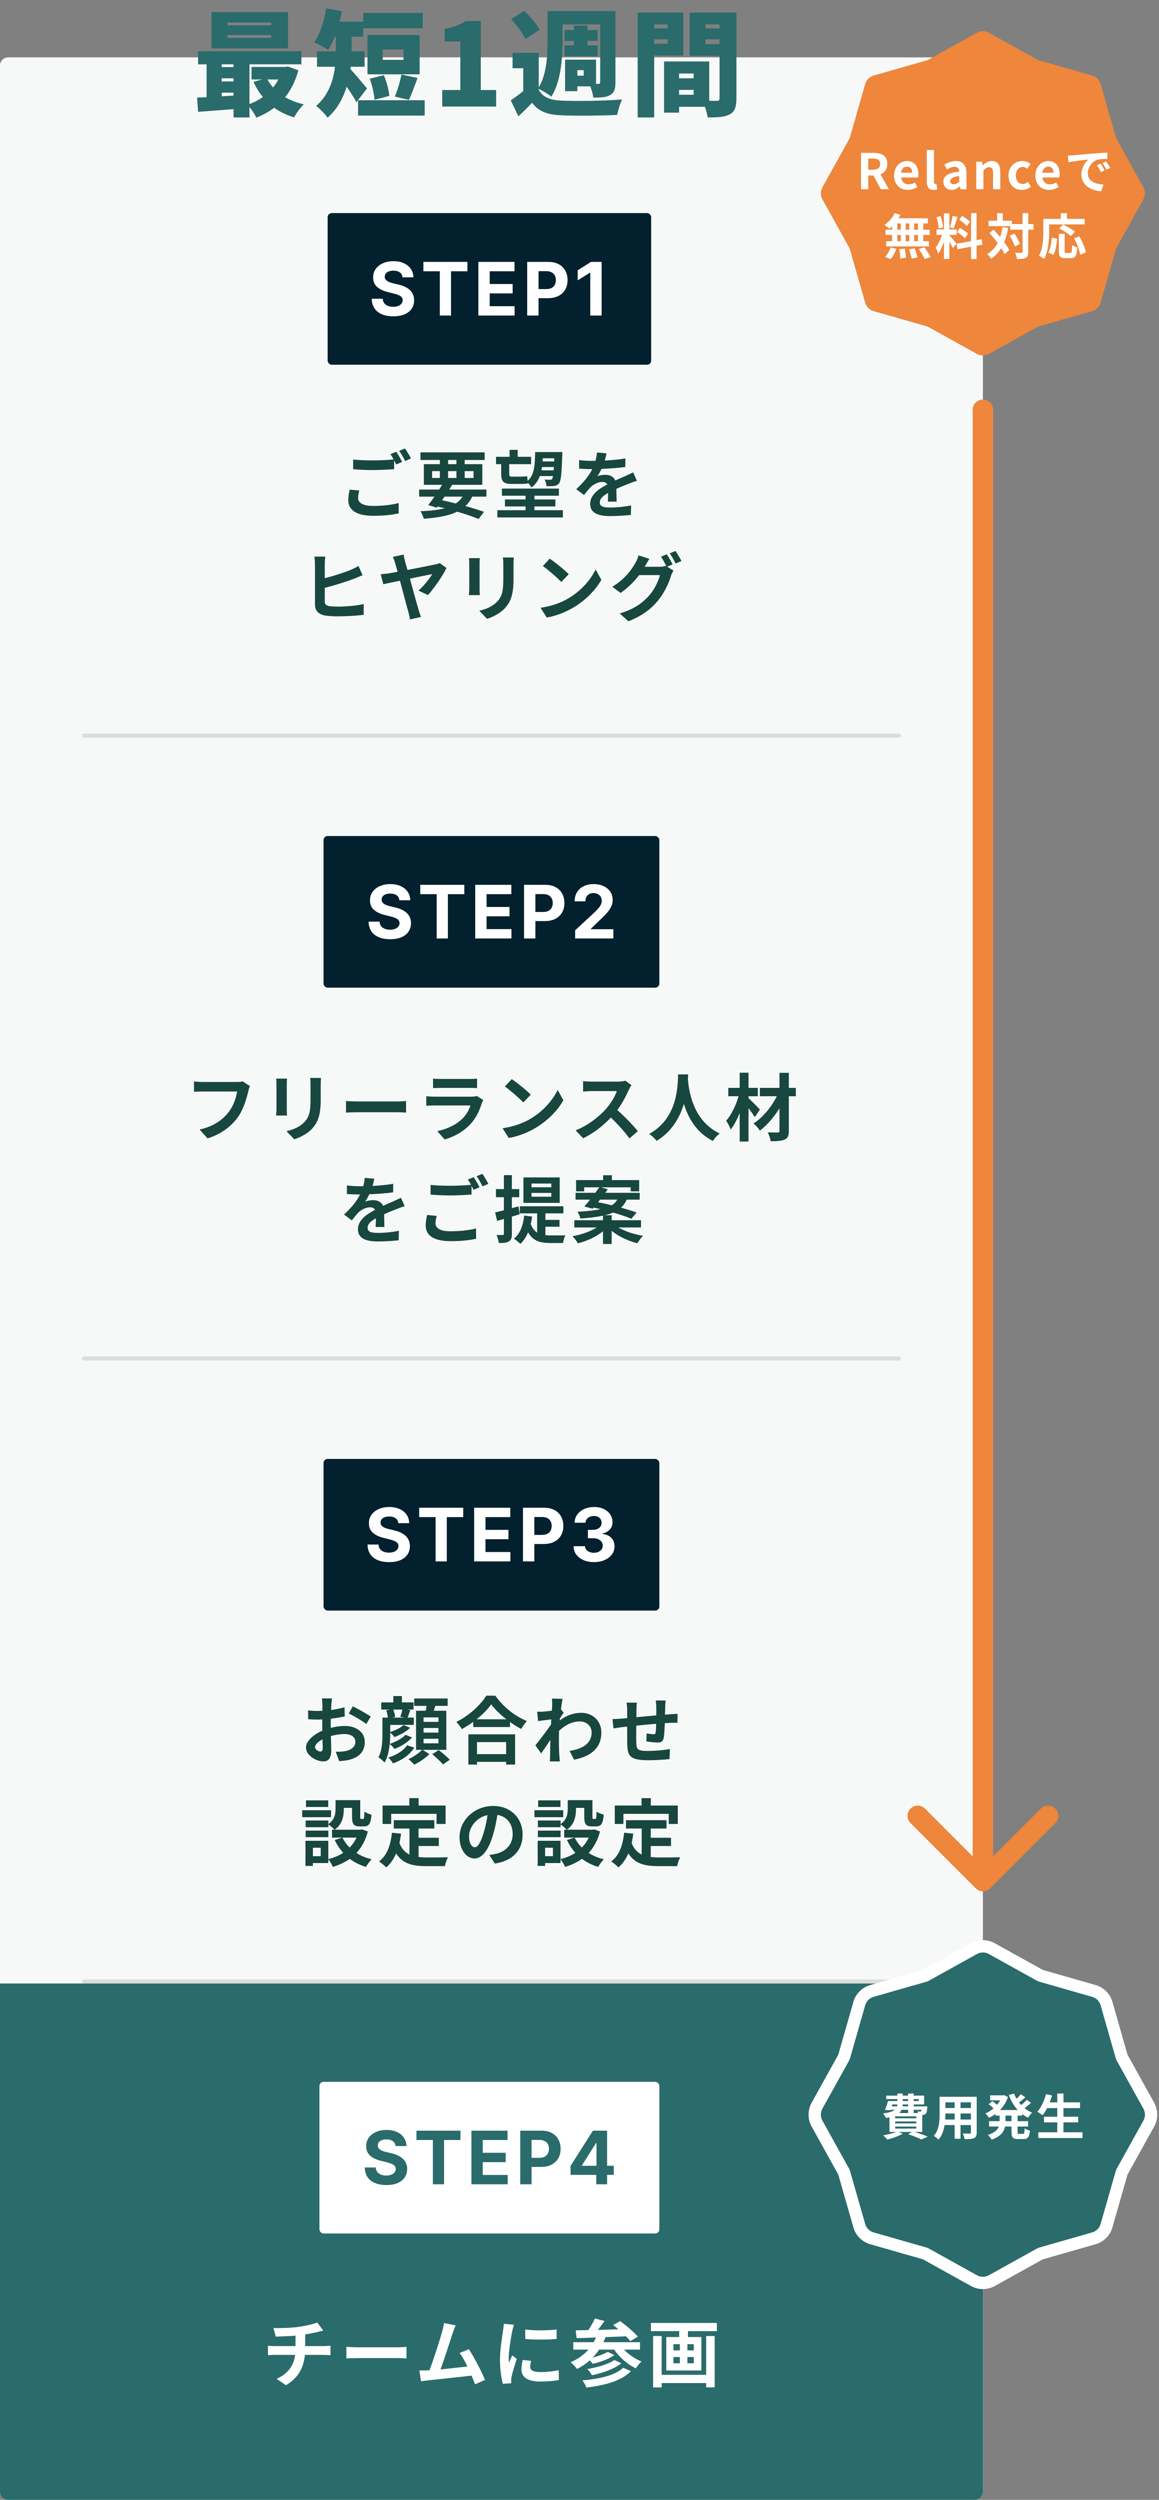
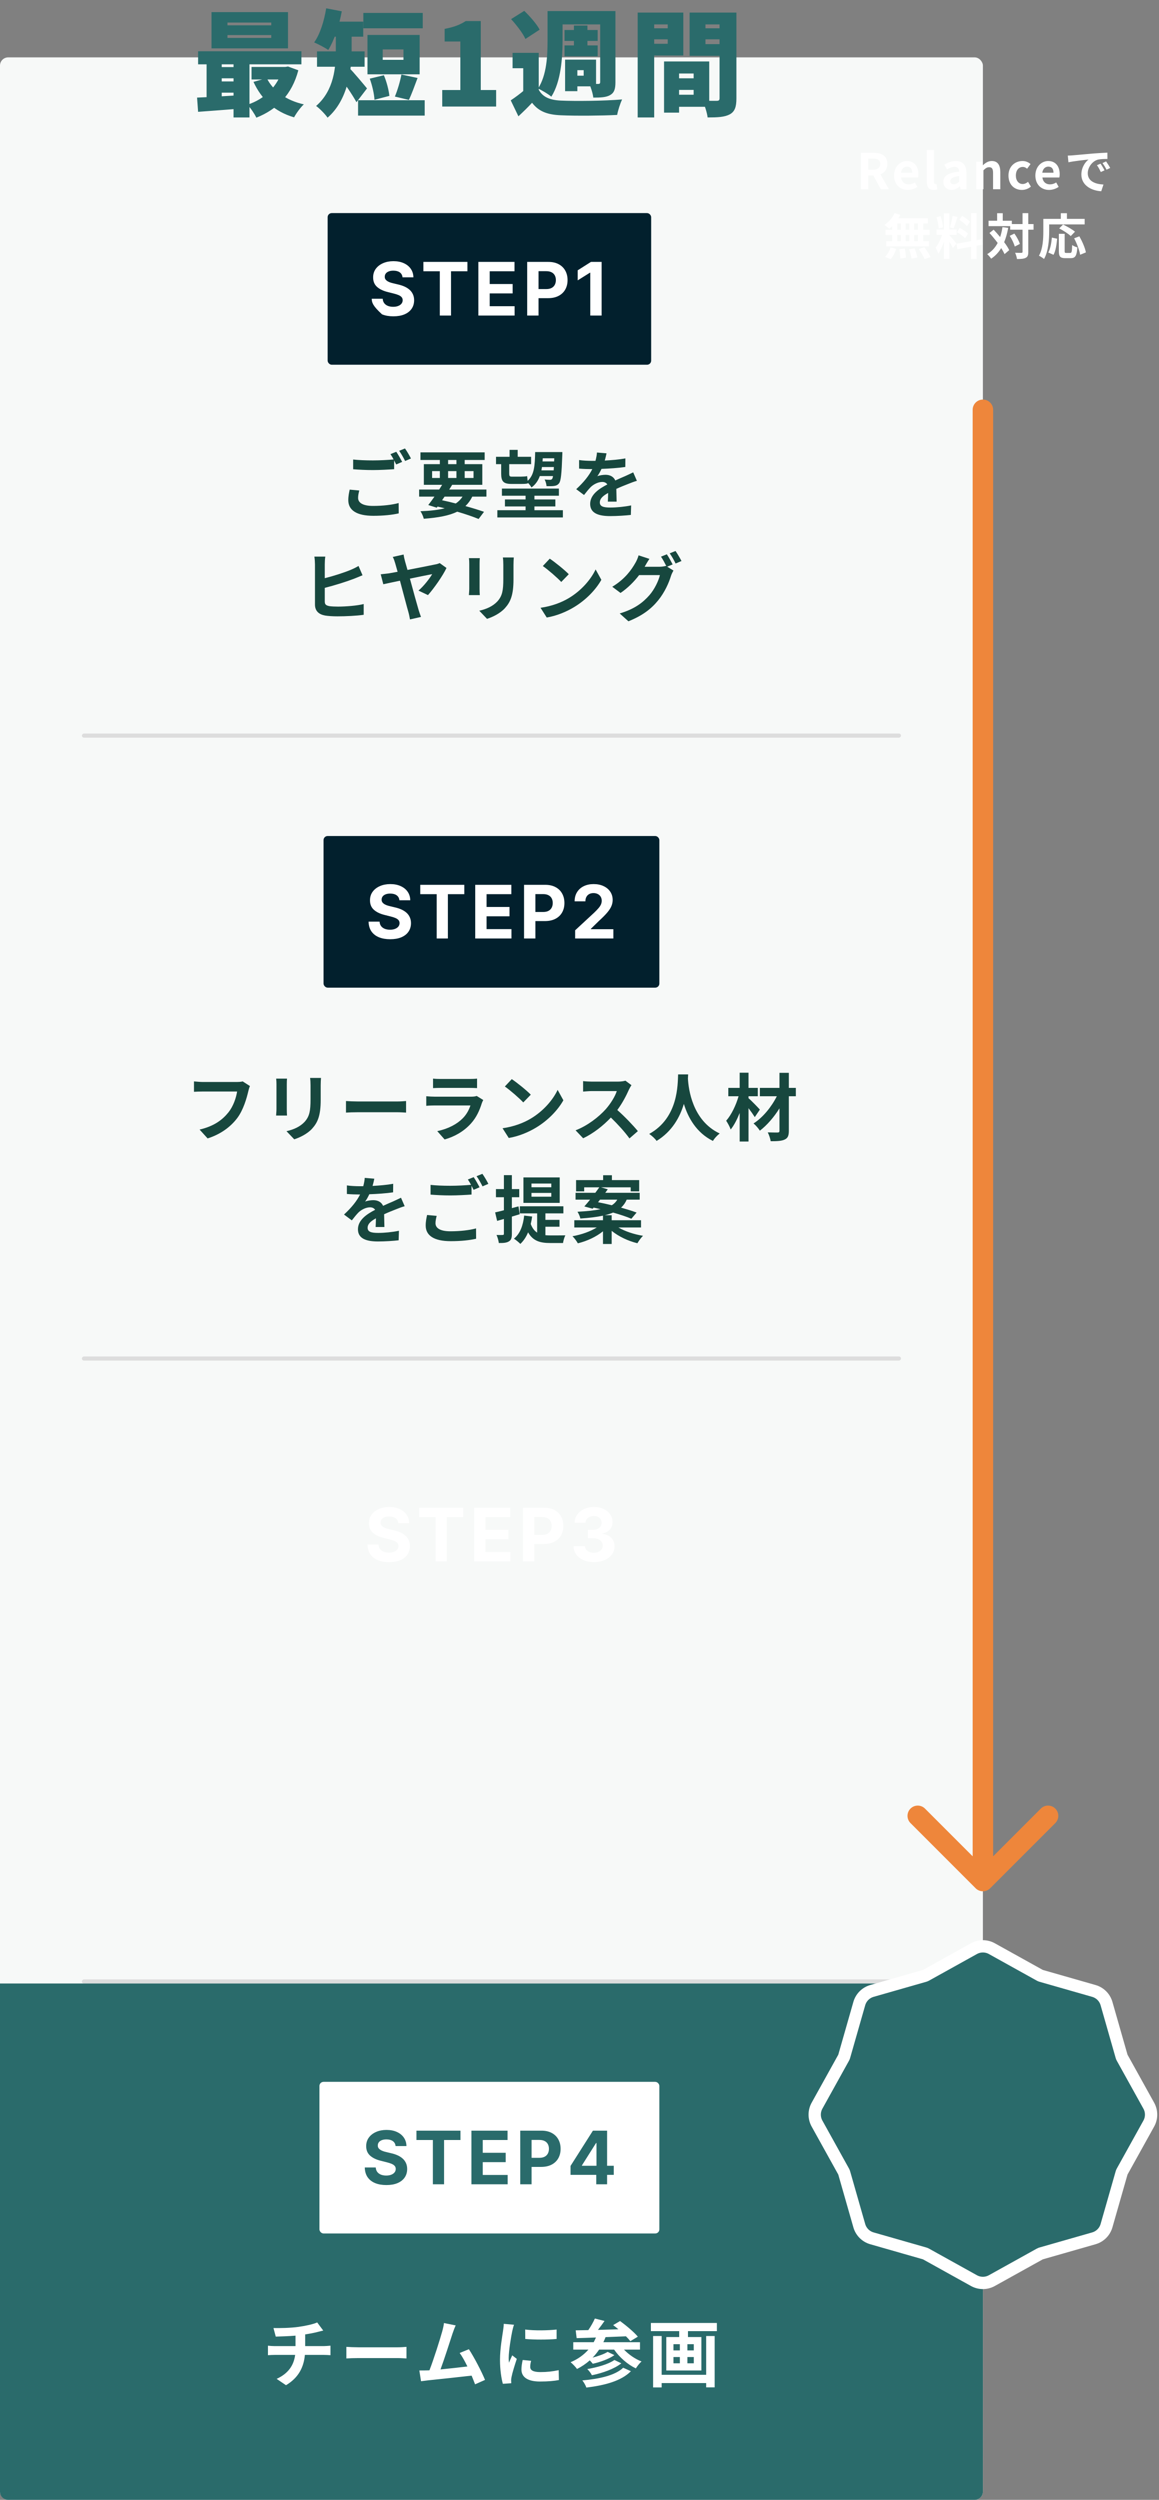
<svg xmlns="http://www.w3.org/2000/svg" width="283" height="610" viewBox="0 0 283 610" fill="none">
  <rect x="0" y="0" width="283" height="610" fill="#808080" stroke="none" />
  <rect y="14" width="240" height="596" rx="2" fill="#F7F9F8" />
  <path d="M85.386 119.474C85.242 120.158 85.044 121.022 85.044 122.048C85.044 124.496 87.078 125.864 91.164 125.864C93.666 125.864 95.808 125.63 97.356 125.27L97.338 122.75C95.754 123.182 93.486 123.452 91.074 123.452C88.5 123.452 87.438 122.624 87.438 121.49C87.438 120.896 87.564 120.338 87.726 119.69L85.386 119.474ZM95.34 110.816C95.592 111.176 95.862 111.644 96.114 112.112C94.746 112.238 92.784 112.346 91.074 112.346C89.202 112.346 87.546 112.274 86.232 112.13V114.506C87.672 114.614 89.22 114.704 91.092 114.704C92.784 114.704 94.998 114.578 96.24 114.488V112.346C96.42 112.706 96.6 113.048 96.744 113.336L98.202 112.706C97.86 112.04 97.212 110.906 96.762 110.24L95.34 110.816ZM97.464 110.006C97.968 110.69 98.544 111.734 98.922 112.49L100.344 111.878C100.038 111.248 99.372 110.096 98.886 109.43L97.464 110.006ZM108.552 121.184H112.944C112.512 121.85 111.954 122.408 111.288 122.858C110.19 122.57 109.056 122.3 107.94 122.066L108.552 121.184ZM105.51 114.956H107.4V116.63H105.51V114.956ZM109.416 112.238H111.45V113.264H109.416V112.238ZM115.626 114.956V116.63H113.466V114.956H115.626ZM109.416 116.63V114.956H111.45V116.63H109.416ZM118.776 121.184V119.456H109.686C109.938 119.06 110.19 118.682 110.406 118.304H117.768V113.264H113.466V112.238H118.344V110.384H102.666V112.238H107.4V113.264H103.494V118.304H107.958C107.724 118.682 107.49 119.06 107.238 119.456H102.342V121.184H106.086C105.546 121.958 105.024 122.66 104.574 123.236L106.644 123.884L106.842 123.614C107.436 123.74 108.012 123.884 108.588 124.028C106.986 124.442 105.042 124.658 102.666 124.748C102.99 125.216 103.332 125.972 103.476 126.584C106.968 126.314 109.632 125.846 111.648 124.856C113.682 125.45 115.5 126.08 116.868 126.638L118.182 124.892C116.958 124.46 115.392 123.974 113.646 123.488C114.312 122.858 114.87 122.102 115.32 121.184H118.776ZM135.336 111.824L135.3 112.598H132.474C132.492 112.346 132.51 112.094 132.528 111.824H135.336ZM132.204 114.776C132.258 114.506 132.294 114.236 132.33 113.966H135.246C135.228 114.254 135.21 114.524 135.192 114.776H132.204ZM122.376 115.568C122.376 117.44 122.898 118.088 124.878 118.088H127.308C127.902 118.088 128.568 118.07 128.91 117.944L128.892 117.8C129.234 118.142 129.612 118.628 129.774 118.952C130.764 118.232 131.394 117.296 131.808 116.162H135.03C134.976 116.54 134.904 116.756 134.814 116.864C134.688 117.026 134.526 117.08 134.31 117.08C134.04 117.08 133.554 117.062 132.978 117.008C133.23 117.44 133.428 118.16 133.446 118.628C134.184 118.646 134.886 118.646 135.318 118.574C135.804 118.502 136.182 118.358 136.524 117.908C136.956 117.332 137.136 115.64 137.298 111.068C137.316 110.852 137.316 110.312 137.316 110.312H130.674C130.602 113.534 130.494 115.874 128.838 117.332C128.784 116.936 128.748 116.504 128.712 116.18C128.388 116.27 127.704 116.306 127.254 116.306H124.896C124.446 116.306 124.338 116.108 124.338 115.604V113.264H129.684V111.464H126.408V109.772H124.428V111.464H121.116V113.264H122.376V115.568ZM130.494 124.496V123.578H135.606V121.868H130.494V120.968H136.47V119.222H122.556V120.968H128.334V121.868H123.294V123.578H128.334V124.496H121.44V126.26H137.442V124.496H130.494ZM150.564 122.408C150.546 121.598 150.51 120.284 150.492 119.294C151.59 118.79 152.598 118.394 153.39 118.088C154.002 117.836 154.938 117.476 155.514 117.332L154.614 115.262C153.966 115.568 153.336 115.874 152.652 116.18C151.914 116.504 151.158 116.81 150.24 117.242C149.844 116.324 148.944 115.856 147.864 115.856C147.27 115.856 146.316 115.982 145.848 116.216C146.226 115.694 146.586 115.046 146.874 114.416C148.782 114.344 150.978 114.2 152.688 113.948L152.706 111.86C151.14 112.148 149.34 112.292 147.666 112.382C147.882 111.662 148.008 111.05 148.098 110.618L145.758 110.42C145.74 110.924 145.614 111.644 145.398 112.454H144.534C143.634 112.454 142.302 112.4 141.402 112.256V114.344C142.374 114.434 143.688 114.47 144.408 114.47H144.624C143.832 116.054 142.572 117.638 140.7 119.366L142.608 120.788C143.22 120.014 143.724 119.366 144.264 118.826C144.948 118.178 146.046 117.602 147.054 117.602C147.54 117.602 148.008 117.764 148.296 118.214C146.262 119.258 144.102 120.698 144.102 122.966C144.102 125.27 146.208 125.936 148.998 125.936C150.672 125.936 152.85 125.792 154.038 125.648L154.11 123.326C152.544 123.65 150.564 123.848 149.052 123.848C147.306 123.848 146.46 123.578 146.46 122.588C146.46 121.706 147.18 121.004 148.494 120.284C148.476 121.058 148.458 121.886 148.422 122.408H150.564ZM79.302 143.448C81.642 142.854 84.594 141.936 86.412 141.234C87.024 141 87.816 140.658 88.518 140.37L87.546 138.102C86.844 138.516 86.232 138.804 85.584 139.074C83.982 139.74 81.444 140.55 79.302 141.09V137.688C79.302 137.184 79.338 136.374 79.428 135.816H76.764C76.854 136.374 76.908 137.292 76.908 137.688V147.498C76.908 149.064 77.808 149.91 79.374 150.198C80.148 150.324 81.228 150.396 82.398 150.396C84.378 150.396 87.114 150.27 88.806 150.018V147.39C87.33 147.786 84.432 148.02 82.542 148.02C81.732 148.02 80.994 147.984 80.454 147.912C79.662 147.75 79.302 147.552 79.302 146.778V143.448ZM104.502 145.212C105.978 143.556 108.174 140.424 109.02 138.588L107.364 137.4C107.094 137.526 106.68 137.67 106.302 137.724C105.438 137.922 102.27 138.534 99.498 139.074C99.264 138.228 99.048 137.49 98.886 136.914C98.724 136.338 98.616 135.762 98.544 135.312L95.898 135.906C96.168 136.356 96.33 136.896 96.51 137.49C96.636 137.94 96.834 138.66 97.086 139.524C96.06 139.704 95.286 139.848 94.998 139.902C94.296 139.992 93.666 140.064 92.964 140.136L93.594 142.566C94.242 142.422 95.826 142.08 97.662 141.702C98.472 144.708 99.39 148.254 99.714 149.334C99.894 149.946 100.02 150.666 100.11 151.152L102.792 150.54C102.612 150.09 102.342 149.226 102.216 148.848C101.856 147.66 100.92 144.24 100.092 141.198C102.594 140.676 104.988 140.19 105.528 140.1C104.952 141.09 103.512 142.998 102.18 144.114L104.502 145.212ZM114.51 136.194C114.564 136.59 114.582 137.22 114.582 137.562V143.628C114.582 144.168 114.51 144.87 114.492 145.212H117.156C117.12 144.798 117.102 144.096 117.102 143.646V137.562C117.102 136.986 117.12 136.59 117.156 136.194H114.51ZM122.79 136.032C122.862 136.536 122.898 137.112 122.898 137.832V141.252C122.898 144.06 122.664 145.41 121.44 146.76C120.342 147.93 118.83 148.614 117.03 149.028L118.92 151.008C120.234 150.594 122.106 149.712 123.294 148.398C124.626 146.922 125.382 145.266 125.382 141.396V137.832C125.382 137.112 125.418 136.536 125.454 136.032H122.79ZM134.238 136.32L132.546 138.12C133.86 139.038 136.11 141 137.046 142.008L138.882 140.118C137.838 139.038 135.498 137.166 134.238 136.32ZM131.988 148.308L133.5 150.684C136.038 150.252 138.36 149.244 140.178 148.146C143.076 146.4 145.47 143.916 146.838 141.486L145.434 138.948C144.3 141.378 141.942 144.132 138.882 145.95C137.136 146.994 134.796 147.912 131.988 148.308ZM164.244 137.724C163.902 137.058 163.272 135.906 162.822 135.258L161.4 135.834C161.85 136.482 162.354 137.436 162.714 138.156L162.588 138.084C162.192 138.21 161.58 138.3 161.022 138.3H157.404L157.458 138.21C157.674 137.814 158.142 137.004 158.574 136.374L155.928 135.51C155.766 136.122 155.406 136.95 155.118 137.4C154.236 138.948 152.67 141.27 149.502 143.178L151.518 144.69C153.3 143.484 154.866 141.9 156.054 140.334H161.13C160.842 141.666 159.798 143.844 158.574 145.23C156.99 147.03 154.992 148.596 151.32 149.694L153.444 151.602C156.828 150.252 158.988 148.614 160.698 146.508C162.336 144.51 163.362 142.116 163.848 140.496C163.992 140.064 164.244 139.56 164.442 139.218L162.912 138.282L164.244 137.724ZM163.524 135.024C164.028 135.708 164.604 136.752 164.964 137.508L166.404 136.896C166.08 136.266 165.414 135.114 164.946 134.448L163.524 135.024Z" fill="#17473E" />
  <path d="M59.264 263.878C58.778 264.004 58.202 264.022 57.842 264.022H49.526C48.932 264.022 47.906 263.932 47.366 263.878V266.416C47.834 266.38 48.698 266.344 49.508 266.344H57.896C57.662 267.874 56.978 269.926 55.79 271.42C54.332 273.238 52.298 274.804 48.734 275.632L50.696 277.792C53.9 276.766 56.294 274.984 57.932 272.824C59.426 270.826 60.218 268.036 60.632 266.272C60.722 265.876 60.866 265.372 61.028 265.012L59.264 263.878ZM67.436 263.194C67.49 263.59 67.508 264.22 67.508 264.562V270.628C67.508 271.168 67.436 271.87 67.418 272.212H70.082C70.046 271.798 70.028 271.096 70.028 270.646V264.562C70.028 263.986 70.046 263.59 70.082 263.194H67.436ZM75.716 263.032C75.788 263.536 75.824 264.112 75.824 264.832V268.252C75.824 271.06 75.59 272.41 74.366 273.76C73.268 274.93 71.756 275.614 69.956 276.028L71.846 278.008C73.16 277.594 75.032 276.712 76.22 275.398C77.552 273.922 78.308 272.266 78.308 268.396V264.832C78.308 264.112 78.344 263.536 78.38 263.032H75.716ZM84.482 271.492C85.148 271.438 86.354 271.402 87.38 271.402H97.046C97.802 271.402 98.72 271.474 99.152 271.492V268.666C98.684 268.702 97.874 268.774 97.046 268.774H87.38C86.444 268.774 85.13 268.72 84.482 268.666V271.492ZM116.396 267.424C116.144 267.532 115.658 267.604 115.082 267.604H106.172C105.614 267.604 104.84 267.568 104.084 267.496V269.836C104.84 269.764 105.74 269.746 106.172 269.746H114.866C114.542 270.754 113.984 271.87 113.012 272.86C111.644 274.264 109.484 275.452 106.766 276.01L108.566 278.044C110.87 277.396 113.174 276.172 114.992 274.156C116.342 272.662 117.116 270.916 117.656 269.17C117.728 268.972 117.872 268.648 117.998 268.414L116.396 267.424ZM105.74 265.516C106.262 265.48 107.036 265.462 107.612 265.462H114.506C115.154 265.462 116 265.48 116.486 265.516V263.194C115.982 263.266 115.1 263.284 114.542 263.284H107.612C107 263.284 106.244 263.266 105.74 263.194V265.516ZM124.964 263.32L123.272 265.12C124.586 266.038 126.836 268 127.772 269.008L129.608 267.118C128.564 266.038 126.224 264.166 124.964 263.32ZM122.714 275.308L124.226 277.684C126.764 277.252 129.086 276.244 130.904 275.146C133.802 273.4 136.196 270.916 137.564 268.486L136.16 265.948C135.026 268.378 132.668 271.132 129.608 272.95C127.862 273.994 125.522 274.912 122.714 275.308ZM152.71 263.698C152.35 263.824 151.63 263.932 150.838 263.932H144.502C143.962 263.932 142.864 263.878 142.378 263.806V266.362C142.756 266.344 143.746 266.236 144.502 266.236H150.604C150.208 267.514 149.11 269.296 147.922 270.646C146.23 272.536 143.44 274.714 140.542 275.812L142.396 277.756C144.862 276.586 147.256 274.714 149.164 272.698C150.856 274.336 152.53 276.172 153.7 277.792L155.752 276.01C154.69 274.714 152.512 272.41 150.73 270.862C151.936 269.242 152.944 267.316 153.556 265.912C153.718 265.552 154.042 264.994 154.186 264.796L152.71 263.698ZM165.58 262.168C165.454 264.544 165.706 272.716 158.524 276.694C159.244 277.198 159.946 277.846 160.324 278.404C164.122 276.082 166.012 272.608 166.984 269.368C167.992 272.68 170.008 276.388 174.076 278.404C174.418 277.828 175.066 277.09 175.732 276.586C169.018 273.436 168.118 265.678 167.974 263.194C167.992 262.816 168.01 262.456 168.028 262.168H165.58ZM185.542 270.754C185.146 270.304 183.49 268.576 182.77 267.982V267.496H185.038V265.462H182.77V261.754H180.61V265.462H177.838V267.496H180.34C179.728 269.656 178.594 272.032 177.316 273.472C177.694 274.048 178.198 274.948 178.414 275.614C179.242 274.606 179.98 273.148 180.61 271.582V278.548H182.77V270.412C183.364 271.186 183.94 272.014 184.3 272.59L185.542 270.754ZM194.326 265.462H192.616V261.79H190.33V265.462H185.542V267.496H189.682C188.386 270.106 186.226 272.734 183.994 274.138C184.552 274.588 185.182 275.344 185.542 275.902C187.27 274.588 188.998 272.59 190.33 270.448V275.92C190.33 276.244 190.204 276.334 189.88 276.352C189.574 276.352 188.458 276.352 187.468 276.316C187.774 276.91 188.098 277.864 188.188 278.476C189.736 278.476 190.888 278.422 191.608 278.062C192.346 277.72 192.616 277.162 192.616 275.92V267.496H194.326V265.462ZM93.864 299.408C93.846 298.598 93.81 297.284 93.792 296.294C94.89 295.79 95.898 295.394 96.69 295.088C97.302 294.836 98.238 294.476 98.814 294.332L97.914 292.262C97.266 292.568 96.636 292.874 95.952 293.18C95.214 293.504 94.458 293.81 93.54 294.242C93.144 293.324 92.244 292.856 91.164 292.856C90.57 292.856 89.616 292.982 89.148 293.216C89.526 292.694 89.886 292.046 90.174 291.416C92.082 291.344 94.278 291.2 95.988 290.948L96.006 288.86C94.44 289.148 92.64 289.292 90.966 289.382C91.182 288.662 91.308 288.05 91.398 287.618L89.058 287.42C89.04 287.924 88.914 288.644 88.698 289.454H87.834C86.934 289.454 85.602 289.4 84.702 289.256V291.344C85.674 291.434 86.988 291.47 87.708 291.47H87.924C87.132 293.054 85.872 294.638 84 296.366L85.908 297.788C86.52 297.014 87.024 296.366 87.564 295.826C88.248 295.178 89.346 294.602 90.354 294.602C90.84 294.602 91.308 294.764 91.596 295.214C89.562 296.258 87.402 297.698 87.402 299.966C87.402 302.27 89.508 302.936 92.298 302.936C93.972 302.936 96.15 302.792 97.338 302.648L97.41 300.326C95.844 300.65 93.864 300.848 92.352 300.848C90.606 300.848 89.76 300.578 89.76 299.588C89.76 298.706 90.48 298.004 91.794 297.284C91.776 298.058 91.758 298.886 91.722 299.408H93.864ZM104.286 296.474C104.142 297.158 103.944 298.022 103.944 299.048C103.944 301.496 105.978 302.864 110.064 302.864C112.566 302.864 114.708 302.63 116.256 302.27L116.238 299.75C114.654 300.182 112.386 300.452 109.974 300.452C107.4 300.452 106.338 299.624 106.338 298.49C106.338 297.896 106.464 297.338 106.626 296.69L104.286 296.474ZM114.24 287.816C114.492 288.176 114.762 288.644 115.014 289.112C113.646 289.238 111.684 289.346 109.974 289.346C108.102 289.346 106.446 289.274 105.132 289.13V291.506C106.572 291.614 108.12 291.704 109.992 291.704C111.684 291.704 113.898 291.578 115.14 291.488V289.346C115.32 289.706 115.5 290.048 115.644 290.336L117.102 289.706C116.76 289.04 116.112 287.906 115.662 287.24L114.24 287.816ZM116.364 287.006C116.868 287.69 117.444 288.734 117.822 289.49L119.244 288.878C118.938 288.248 118.272 287.096 117.786 286.43L116.364 287.006ZM134.616 289.706H129.774V288.806H134.616V289.706ZM134.616 292.01H129.774V291.092H134.616V292.01ZM136.668 287.312H127.812V293.522H136.668V287.312ZM126.894 296.294L126.606 294.368L124.986 294.8V292.136H126.786V290.156H124.986V286.754H123.042V290.156H121.098V292.136H123.042V295.322C122.232 295.52 121.512 295.718 120.9 295.844L121.386 297.914C121.908 297.77 122.448 297.608 123.042 297.446V301.046C123.042 301.28 122.952 301.352 122.736 301.352C122.52 301.37 121.908 301.37 121.242 301.352C121.512 301.91 121.746 302.792 121.8 303.314C122.952 303.332 123.744 303.26 124.284 302.9C124.824 302.576 124.986 302.054 124.986 301.064V296.87L126.894 296.294ZM133.176 299.336H136.614V297.662H133.176V296.078H137.568V294.35H126.93V296.078H131.16V300.776C130.512 300.362 129.99 299.714 129.594 298.67C129.738 298.112 129.846 297.5 129.936 296.852L127.992 296.618C127.722 299.066 126.984 301.064 125.49 302.252C125.922 302.522 126.732 303.188 127.056 303.53C127.848 302.792 128.478 301.838 128.946 300.704C130.17 302.882 131.988 303.314 134.346 303.314H137.478C137.55 302.774 137.802 301.874 138.054 301.442C137.28 301.46 135.048 301.46 134.436 301.46C133.986 301.46 133.59 301.442 133.176 301.406V299.336ZM146.514 292.73H150.726C150.42 293.252 150.006 293.72 149.376 294.098C148.224 293.81 147.072 293.558 146.028 293.36L146.514 292.73ZM156.522 299.516V297.752H149.358V296.528H147.684C148.458 296.348 149.124 296.132 149.7 295.88C151.464 296.384 153.084 296.924 154.164 297.392L155.442 295.88C154.434 295.502 153.102 295.088 151.644 294.674C152.256 294.134 152.706 293.486 153.03 292.73H156.198V291.056H147.792C148.008 290.768 148.206 290.48 148.404 290.21L146.766 289.724H154.002V290.714H156.072V287.96H149.412V286.772H147.27V287.96H140.664V290.714H142.644V289.724H146.334C146.046 290.138 145.704 290.588 145.362 291.056H140.538V292.73H144.084C143.58 293.342 143.112 293.918 142.68 294.386L144.714 294.944L144.948 294.674C145.488 294.782 146.064 294.926 146.64 295.052C145.254 295.358 143.436 295.556 141.006 295.682C141.276 296.096 141.618 296.834 141.708 297.338C143.958 297.176 145.776 296.96 147.234 296.636V297.752H140.232V299.516H145.722C144.192 300.488 141.942 301.28 139.782 301.658C140.232 302.072 140.808 302.864 141.096 303.386C143.328 302.846 145.578 301.802 147.234 300.452V303.548H149.358V300.344C151.068 301.73 153.39 302.828 155.64 303.368C155.946 302.828 156.54 302 157.008 301.55C154.83 301.208 152.58 300.452 150.996 299.516H156.522Z" fill="#17473E" />
-   <path d="M78.222 427.398C77.754 427.398 76.926 426.894 76.926 426.354C76.926 425.724 77.646 424.986 78.744 424.428C78.78 425.364 78.798 426.174 78.798 426.624C78.798 427.236 78.546 427.398 78.222 427.398ZM80.76 420.99C80.76 420.468 80.76 419.928 80.778 419.388C81.948 419.244 83.172 419.064 84.18 418.83L84.126 416.598C83.19 416.868 82.02 417.102 80.85 417.264C80.868 416.814 80.886 416.382 80.904 415.986C80.94 415.536 81.012 414.762 81.048 414.438H78.6C78.654 414.762 78.726 415.626 78.726 416.004C78.726 416.31 78.726 416.832 78.708 417.462C78.348 417.48 78.006 417.498 77.682 417.498C77.034 417.498 76.26 417.48 75.216 417.354L75.252 419.514C76.026 419.586 76.926 419.604 77.736 419.604C78.024 419.604 78.348 419.586 78.69 419.568V421.062C78.69 421.476 78.69 421.89 78.708 422.304C76.53 423.258 74.712 424.86 74.712 426.426C74.712 428.316 77.178 429.81 78.924 429.81C80.076 429.81 80.886 429.234 80.886 427.02C80.886 426.408 80.832 425.04 80.796 423.618C81.894 423.312 83.046 423.132 84.144 423.132C85.692 423.132 86.772 423.834 86.772 425.04C86.772 426.336 85.62 427.074 84.18 427.326C83.55 427.434 82.794 427.452 81.984 427.452L82.812 429.738C83.514 429.702 84.324 429.63 85.152 429.45C87.978 428.748 89.076 427.164 89.076 425.058C89.076 422.61 86.916 421.152 84.18 421.152C83.19 421.152 81.966 421.314 80.76 421.62V420.99ZM85.152 418.11C86.268 418.65 88.59 419.964 89.436 420.702L90.516 418.866C89.58 418.2 87.51 417.03 86.142 416.364L85.152 418.11ZM98.256 417.156C98.13 417.714 97.932 418.416 97.752 418.92L98.76 419.118H95.772L96.492 418.956C96.456 418.47 96.24 417.732 96.024 417.156H98.256ZM99.012 423.312C98.184 424.23 96.582 425.058 95.178 425.526C95.25 424.662 95.286 423.816 95.286 423.078V422.808C95.664 423.114 96.078 423.546 96.33 423.87C97.662 423.366 99.156 422.592 100.146 421.602L98.544 420.936C97.842 421.602 96.474 422.268 95.286 422.628V420.9H101.046V419.118H99.534C99.714 418.632 99.93 417.984 100.2 417.3L99.48 417.156H100.974V415.41H98.13V413.862H96.042V415.41H93.09V417.156H95.232L94.314 417.336C94.494 417.894 94.638 418.596 94.71 419.118H93.378V423.06C93.378 424.806 93.324 427.128 92.406 428.802C92.802 429.036 93.612 429.738 93.9 430.098C94.638 428.874 94.998 427.164 95.16 425.562C95.592 425.904 96.06 426.39 96.33 426.768C97.914 426.156 99.552 425.166 100.614 423.96L99.012 423.312ZM99.39 425.868C98.508 427.218 96.708 428.298 94.818 428.874C95.232 429.252 95.718 429.846 95.97 430.296C98.184 429.486 100.056 428.208 101.154 426.444L99.39 425.868ZM103.422 424.284H107.058V425.4H103.422V424.284ZM103.422 421.656H107.058V422.772H103.422V421.656ZM103.422 419.064H107.058V420.162H103.422V419.064ZM108.984 426.984V417.444H105.924C106.05 417.066 106.176 416.67 106.302 416.256H109.308V414.456H101.136V416.256H104.142C104.106 416.652 104.034 417.048 103.962 417.444H101.586V426.984H103.062C102.342 427.758 100.938 428.73 99.732 429.252C100.2 429.612 100.812 430.206 101.154 430.602C102.396 430.008 103.926 428.964 104.844 428.028L103.206 426.984H108.984ZM105.546 428.046C106.446 428.802 107.616 429.864 108.156 430.548L109.83 429.414C109.218 428.73 108.012 427.722 107.112 427.038L105.546 428.046ZM123.582 425.094V428.028H116.472V425.094H123.582ZM114.366 430.584H116.472V429.918H123.582V430.584H125.778V423.204H114.366V430.584ZM116.364 419.532C117.84 418.362 119.1 417.084 119.946 415.878C120.81 417.066 122.142 418.362 123.636 419.532H116.364ZM118.74 413.772C117.39 415.968 114.51 418.686 111.414 420.18C111.882 420.63 112.476 421.404 112.764 421.926C113.718 421.404 114.672 420.81 115.554 420.162V421.422H124.518V420.18C125.418 420.828 126.354 421.422 127.272 421.89C127.65 421.224 128.136 420.522 128.658 419.964C125.796 418.812 122.88 416.526 120.954 413.772H118.74ZM136.974 417.084C137.118 415.968 137.262 415.05 137.37 414.546L134.76 414.474C134.85 415.014 134.832 415.554 134.832 416.058C134.832 416.256 134.796 416.76 134.76 417.426C134.004 417.534 133.23 417.624 132.708 417.66C132.078 417.696 131.664 417.696 131.16 417.678L131.376 419.964C132.384 419.838 133.752 419.658 134.616 419.55L134.544 420.792C133.536 422.286 131.736 424.662 130.728 425.886L132.132 427.866C132.744 427.002 133.626 425.706 134.382 424.572C134.346 426.084 134.346 427.11 134.31 428.496C134.31 428.784 134.292 429.432 134.256 429.81H136.704C136.668 429.414 136.596 428.766 136.578 428.442C136.47 426.768 136.47 425.274 136.47 423.816C136.47 423.348 136.488 422.844 136.506 422.34C138 420.954 139.674 420.054 141.564 420.054C143.346 420.054 144.462 421.314 144.462 422.7C144.462 425.49 142.23 426.75 139.098 427.236L140.16 429.396C144.588 428.514 146.838 426.354 146.838 422.754C146.838 419.892 144.678 417.948 141.924 417.948C140.322 417.948 138.486 418.452 136.686 419.802C136.704 419.622 136.704 419.46 136.722 419.28C137.028 418.812 137.406 418.236 137.64 417.93L136.974 417.084ZM160.122 414.942C160.176 415.266 160.248 416.112 160.248 416.562V418.578C158.628 418.722 156.9 418.884 155.388 419.028C155.406 418.326 155.406 417.732 155.406 417.318C155.406 416.562 155.442 416.058 155.514 415.464H152.994C153.084 416.094 153.138 416.706 153.138 417.444V419.244L151.788 419.37C150.888 419.442 150.06 419.478 149.556 419.478L149.79 421.764C150.258 421.692 151.374 421.512 151.932 421.44L153.138 421.314C153.138 422.988 153.138 424.716 153.156 425.472C153.228 428.55 153.786 429.522 158.412 429.522C160.104 429.522 162.282 429.378 163.488 429.234L163.578 426.786C162.246 427.038 159.996 427.254 158.25 427.254C155.568 427.254 155.424 426.858 155.37 425.112C155.334 424.356 155.352 422.718 155.37 421.08C156.9 420.918 158.646 420.756 160.212 420.63C160.194 421.476 160.158 422.286 160.086 422.772C160.032 423.114 159.888 423.186 159.528 423.186C159.168 423.186 158.448 423.078 157.89 422.97L157.836 424.932C158.466 425.04 159.888 425.202 160.518 425.202C161.436 425.202 161.886 424.968 162.066 424.032C162.21 423.276 162.282 421.818 162.336 420.468C162.858 420.432 163.326 420.414 163.704 420.396C164.19 420.378 165.126 420.36 165.432 420.378V418.182C164.91 418.218 164.208 418.272 163.722 418.308C163.308 418.326 162.858 418.362 162.372 418.398C162.39 417.804 162.408 417.174 162.426 416.472C162.444 415.986 162.48 415.212 162.534 414.942H160.122ZM80.148 439.312H74.712V440.932H80.148V439.312ZM80.832 441.724H73.794V443.416H80.832V441.724ZM80.184 446.692H74.64V448.294H80.184V446.692ZM87.06 448.402C86.628 449.32 86.07 450.13 85.368 450.832C84.648 450.112 84.054 449.302 83.622 448.402H87.06ZM78.312 452.938H76.404V450.868H78.312V452.938ZM88.41 446.386L88.05 446.476H81.714C83.586 445.198 83.946 443.146 83.946 441.454V441.148H85.962V443.326C85.962 445.108 86.376 445.666 87.816 445.666H88.86C90.066 445.666 90.534 445.036 90.714 442.804C90.192 442.66 89.364 442.354 88.968 442.048C88.95 443.614 88.878 443.848 88.644 443.848H88.194C87.996 443.848 87.96 443.794 87.96 443.29V439.258H81.93V441.4C81.93 442.606 81.732 444.028 80.184 445.09V444.226H74.64V445.864H80.184V445.18C80.616 445.468 81.372 446.116 81.678 446.476H81.066V448.402H83.568L81.732 448.996C82.29 450.166 82.974 451.21 83.802 452.11C82.74 452.812 81.516 453.316 80.166 453.658V449.176H74.586V455.314H76.404V454.612H80.166V453.694C80.562 454.18 81.066 455.026 81.282 455.548C82.812 455.08 84.198 454.432 85.404 453.586C86.538 454.432 87.852 455.098 89.364 455.548C89.67 454.99 90.282 454.144 90.75 453.694C89.364 453.352 88.104 452.83 87.042 452.146C88.284 450.796 89.238 449.086 89.814 446.908L88.41 446.386ZM95.52 442.606H106.59V445.072H108.804V440.572H102.216V438.772H99.948V440.572H93.414V445.072H95.52V442.606ZM102.198 450.454H107.148V448.438H102.198V446.188H106.05V444.154H96.15V446.188H99.984V452.542C98.922 452.02 98.076 451.156 97.536 449.716C97.698 448.996 97.824 448.24 97.932 447.43L95.7 447.214C95.376 450.292 94.494 452.776 92.55 454.216C93.054 454.54 93.954 455.296 94.314 455.674C95.34 454.792 96.132 453.64 96.726 452.254C98.346 454.828 100.812 455.368 104.142 455.368H108.642C108.75 454.738 109.092 453.712 109.398 453.19C108.192 453.244 105.222 453.244 104.25 453.244C103.53 453.244 102.846 453.208 102.198 453.136V450.454ZM115.914 450.76C115.248 450.76 114.528 449.878 114.528 448.078C114.528 446.116 116.094 443.524 119.046 442.912C118.83 444.388 118.506 445.918 118.092 447.232C117.372 449.644 116.652 450.76 115.914 450.76ZM120.81 454.738C125.31 454.054 127.614 451.39 127.614 447.646C127.614 443.758 124.824 440.68 120.414 440.68C115.788 440.68 112.206 444.208 112.206 448.312C112.206 451.318 113.88 453.496 115.842 453.496C117.786 453.496 119.334 451.3 120.396 447.7C120.9 446.026 121.206 444.37 121.458 442.858C123.852 443.272 125.184 445.108 125.184 447.574C125.184 450.166 123.42 451.804 121.134 452.344C120.666 452.452 120.162 452.542 119.478 452.632L120.81 454.738ZM136.848 439.312H131.412V440.932H136.848V439.312ZM137.532 441.724H130.494V443.416H137.532V441.724ZM136.884 446.692H131.34V448.294H136.884V446.692ZM143.76 448.402C143.328 449.32 142.77 450.13 142.068 450.832C141.348 450.112 140.754 449.302 140.322 448.402H143.76ZM135.012 452.938H133.104V450.868H135.012V452.938ZM145.11 446.386L144.75 446.476H138.414C140.286 445.198 140.646 443.146 140.646 441.454V441.148H142.662V443.326C142.662 445.108 143.076 445.666 144.516 445.666H145.56C146.766 445.666 147.234 445.036 147.414 442.804C146.892 442.66 146.064 442.354 145.668 442.048C145.65 443.614 145.578 443.848 145.344 443.848H144.894C144.696 443.848 144.66 443.794 144.66 443.29V439.258H138.63V441.4C138.63 442.606 138.432 444.028 136.884 445.09V444.226H131.34V445.864H136.884V445.18C137.316 445.468 138.072 446.116 138.378 446.476H137.766V448.402H140.268L138.432 448.996C138.99 450.166 139.674 451.21 140.502 452.11C139.44 452.812 138.216 453.316 136.866 453.658V449.176H131.286V455.314H133.104V454.612H136.866V453.694C137.262 454.18 137.766 455.026 137.982 455.548C139.512 455.08 140.898 454.432 142.104 453.586C143.238 454.432 144.552 455.098 146.064 455.548C146.37 454.99 146.982 454.144 147.45 453.694C146.064 453.352 144.804 452.83 143.742 452.146C144.984 450.796 145.938 449.086 146.514 446.908L145.11 446.386ZM152.22 442.606H163.29V445.072H165.504V440.572H158.916V438.772H156.648V440.572H150.114V445.072H152.22V442.606ZM158.898 450.454H163.848V448.438H158.898V446.188H162.75V444.154H152.85V446.188H156.684V452.542C155.622 452.02 154.776 451.156 154.236 449.716C154.398 448.996 154.524 448.24 154.632 447.43L152.4 447.214C152.076 450.292 151.194 452.776 149.25 454.216C149.754 454.54 150.654 455.296 151.014 455.674C152.04 454.792 152.832 453.64 153.426 452.254C155.046 454.828 157.512 455.368 160.842 455.368H165.342C165.45 454.738 165.792 453.712 166.098 453.19C164.892 453.244 161.922 453.244 160.95 453.244C160.23 453.244 159.546 453.208 158.898 453.136V450.454Z" fill="#17473E" />
  <rect x="80" y="52" width="79" height="37" rx="1" fill="#02202D" />
-   <path d="M98.289 67.674C98.238 67.158 98.018 66.758 97.631 66.472C97.243 66.187 96.716 66.044 96.052 66.044C95.6 66.044 95.219 66.108 94.908 66.236C94.597 66.359 94.358 66.532 94.192 66.754C94.03 66.975 93.949 67.227 93.949 67.508C93.94 67.742 93.989 67.947 94.096 68.121C94.207 68.296 94.358 68.447 94.55 68.575C94.741 68.699 94.963 68.808 95.214 68.901C95.466 68.991 95.734 69.067 96.02 69.131L97.196 69.413C97.767 69.54 98.291 69.711 98.768 69.924C99.246 70.137 99.659 70.399 100.008 70.71C100.358 71.021 100.628 71.388 100.82 71.81C101.016 72.231 101.116 72.715 101.121 73.261C101.116 74.062 100.912 74.756 100.507 75.344C100.106 75.928 99.527 76.382 98.768 76.706C98.014 77.026 97.104 77.185 96.039 77.185C94.982 77.185 94.062 77.023 93.278 76.7C92.498 76.376 91.888 75.896 91.45 75.261C91.015 74.622 90.787 73.832 90.766 72.89H93.444C93.474 73.329 93.599 73.695 93.821 73.989C94.047 74.279 94.347 74.499 94.722 74.648C95.102 74.793 95.53 74.865 96.007 74.865C96.476 74.865 96.883 74.797 97.228 74.66C97.577 74.524 97.848 74.335 98.04 74.092C98.231 73.849 98.327 73.57 98.327 73.254C98.327 72.96 98.24 72.713 98.065 72.513C97.895 72.312 97.643 72.142 97.311 72.001C96.983 71.861 96.58 71.733 96.103 71.618L94.677 71.26C93.574 70.992 92.702 70.572 92.063 70.001C91.424 69.43 91.106 68.66 91.111 67.693C91.106 66.901 91.317 66.208 91.743 65.616C92.174 65.023 92.764 64.561 93.514 64.229C94.264 63.896 95.116 63.73 96.071 63.73C97.043 63.73 97.891 63.896 98.615 64.229C99.344 64.561 99.91 65.023 100.315 65.616C100.72 66.208 100.929 66.894 100.942 67.674H98.289ZM103.384 66.191V63.909H114.135V66.191H110.127V77H107.392V66.191H103.384ZM116.806 77V63.909H125.627V66.191H119.574V69.31H125.173V71.592H119.574V74.718H125.652V77H116.806ZM128.727 77V63.909H133.892C134.885 63.909 135.731 64.099 136.43 64.478C137.129 64.853 137.661 65.375 138.028 66.044C138.398 66.709 138.584 67.476 138.584 68.345C138.584 69.215 138.396 69.981 138.021 70.646C137.646 71.311 137.103 71.829 136.391 72.2C135.684 72.57 134.827 72.756 133.822 72.756H130.53V70.538H133.374C133.907 70.538 134.346 70.446 134.691 70.263C135.04 70.075 135.3 69.817 135.471 69.489C135.646 69.157 135.733 68.776 135.733 68.345C135.733 67.91 135.646 67.531 135.471 67.207C135.3 66.879 135.04 66.626 134.691 66.447C134.342 66.263 133.898 66.172 133.361 66.172H131.495V77H128.727ZM146.9 63.909V77H144.132V66.536H144.056L141.058 68.415V65.961L144.299 63.909H146.9Z" fill="white" />
+   <path d="M98.289 67.674C98.238 67.158 98.018 66.758 97.631 66.472C97.243 66.187 96.716 66.044 96.052 66.044C95.6 66.044 95.219 66.108 94.908 66.236C94.597 66.359 94.358 66.532 94.192 66.754C94.03 66.975 93.949 67.227 93.949 67.508C93.94 67.742 93.989 67.947 94.096 68.121C94.207 68.296 94.358 68.447 94.55 68.575C94.741 68.699 94.963 68.808 95.214 68.901C95.466 68.991 95.734 69.067 96.02 69.131L97.196 69.413C97.767 69.54 98.291 69.711 98.768 69.924C99.246 70.137 99.659 70.399 100.008 70.71C100.358 71.021 100.628 71.388 100.82 71.81C101.016 72.231 101.116 72.715 101.121 73.261C101.116 74.062 100.912 74.756 100.507 75.344C100.106 75.928 99.527 76.382 98.768 76.706C98.014 77.026 97.104 77.185 96.039 77.185C94.982 77.185 94.062 77.023 93.278 76.7C91.015 74.622 90.787 73.832 90.766 72.89H93.444C93.474 73.329 93.599 73.695 93.821 73.989C94.047 74.279 94.347 74.499 94.722 74.648C95.102 74.793 95.53 74.865 96.007 74.865C96.476 74.865 96.883 74.797 97.228 74.66C97.577 74.524 97.848 74.335 98.04 74.092C98.231 73.849 98.327 73.57 98.327 73.254C98.327 72.96 98.24 72.713 98.065 72.513C97.895 72.312 97.643 72.142 97.311 72.001C96.983 71.861 96.58 71.733 96.103 71.618L94.677 71.26C93.574 70.992 92.702 70.572 92.063 70.001C91.424 69.43 91.106 68.66 91.111 67.693C91.106 66.901 91.317 66.208 91.743 65.616C92.174 65.023 92.764 64.561 93.514 64.229C94.264 63.896 95.116 63.73 96.071 63.73C97.043 63.73 97.891 63.896 98.615 64.229C99.344 64.561 99.91 65.023 100.315 65.616C100.72 66.208 100.929 66.894 100.942 67.674H98.289ZM103.384 66.191V63.909H114.135V66.191H110.127V77H107.392V66.191H103.384ZM116.806 77V63.909H125.627V66.191H119.574V69.31H125.173V71.592H119.574V74.718H125.652V77H116.806ZM128.727 77V63.909H133.892C134.885 63.909 135.731 64.099 136.43 64.478C137.129 64.853 137.661 65.375 138.028 66.044C138.398 66.709 138.584 67.476 138.584 68.345C138.584 69.215 138.396 69.981 138.021 70.646C137.646 71.311 137.103 71.829 136.391 72.2C135.684 72.57 134.827 72.756 133.822 72.756H130.53V70.538H133.374C133.907 70.538 134.346 70.446 134.691 70.263C135.04 70.075 135.3 69.817 135.471 69.489C135.646 69.157 135.733 68.776 135.733 68.345C135.733 67.91 135.646 67.531 135.471 67.207C135.3 66.879 135.04 66.626 134.691 66.447C134.342 66.263 133.898 66.172 133.361 66.172H131.495V77H128.727ZM146.9 63.909V77H144.132V66.536H144.056L141.058 68.415V65.961L144.299 63.909H146.9Z" fill="white" />
  <rect x="79" y="204" width="82" height="37" rx="1" fill="#02202D" />
  <path d="M97.523 219.674C97.472 219.158 97.253 218.758 96.865 218.472C96.477 218.187 95.951 218.044 95.286 218.044C94.834 218.044 94.453 218.108 94.142 218.236C93.831 218.359 93.592 218.532 93.426 218.754C93.264 218.975 93.183 219.227 93.183 219.508C93.175 219.742 93.224 219.947 93.33 220.121C93.441 220.296 93.592 220.447 93.784 220.575C93.976 220.699 94.197 220.808 94.449 220.901C94.7 220.991 94.969 221.067 95.254 221.131L96.43 221.413C97.001 221.54 97.525 221.711 98.003 221.924C98.48 222.137 98.893 222.399 99.243 222.71C99.592 223.021 99.863 223.388 100.055 223.81C100.251 224.232 100.351 224.715 100.355 225.261C100.351 226.062 100.146 226.756 99.741 227.344C99.341 227.928 98.761 228.382 98.003 228.706C97.249 229.026 96.339 229.185 95.273 229.185C94.216 229.185 93.296 229.023 92.512 228.7C91.732 228.376 91.123 227.896 90.684 227.261C90.249 226.622 90.021 225.832 90 224.89H92.678C92.708 225.329 92.834 225.695 93.055 225.989C93.281 226.279 93.582 226.499 93.957 226.648C94.336 226.793 94.764 226.865 95.241 226.865C95.71 226.865 96.117 226.797 96.462 226.661C96.812 226.524 97.082 226.335 97.274 226.092C97.466 225.849 97.562 225.57 97.562 225.254C97.562 224.96 97.474 224.713 97.3 224.513C97.129 224.312 96.878 224.142 96.545 224.001C96.217 223.861 95.814 223.733 95.337 223.618L93.912 223.26C92.808 222.991 91.937 222.572 91.297 222.001C90.658 221.43 90.341 220.661 90.345 219.693C90.341 218.901 90.552 218.208 90.978 217.616C91.408 217.023 91.999 216.561 92.749 216.229C93.499 215.896 94.351 215.73 95.305 215.73C96.277 215.73 97.125 215.896 97.849 216.229C98.578 216.561 99.145 217.023 99.55 217.616C99.954 218.208 100.163 218.894 100.176 219.674H97.523ZM102.618 218.191V215.909H113.37V218.191H109.362V229H106.626V218.191H102.618ZM116.04 229V215.909H124.861V218.191H118.808V221.31H124.407V223.592H118.808V226.718H124.887V229H116.04ZM127.962 229V215.909H133.126C134.119 215.909 134.965 216.099 135.664 216.478C136.363 216.853 136.896 217.375 137.262 218.044C137.633 218.709 137.818 219.476 137.818 220.345C137.818 221.214 137.631 221.982 137.256 222.646C136.881 223.311 136.337 223.829 135.626 224.2C134.918 224.57 134.062 224.756 133.056 224.756H129.764V222.538H132.609C133.141 222.538 133.58 222.446 133.925 222.263C134.275 222.075 134.535 221.817 134.705 221.489C134.88 221.157 134.967 220.776 134.967 220.345C134.967 219.911 134.88 219.531 134.705 219.207C134.535 218.879 134.275 218.626 133.925 218.447C133.576 218.263 133.133 218.172 132.596 218.172H130.729V229H127.962ZM140.439 229V227.006L145.099 222.691C145.495 222.308 145.828 221.962 146.096 221.656C146.369 221.349 146.576 221.048 146.716 220.754C146.857 220.456 146.927 220.134 146.927 219.789C146.927 219.406 146.84 219.075 146.665 218.798C146.49 218.517 146.252 218.302 145.949 218.153C145.647 217.999 145.304 217.923 144.92 217.923C144.519 217.923 144.17 218.004 143.872 218.165C143.573 218.327 143.343 218.56 143.181 218.862C143.019 219.165 142.938 219.525 142.938 219.942H140.311C140.311 219.086 140.505 218.342 140.893 217.712C141.281 217.081 141.824 216.593 142.523 216.248C143.222 215.903 144.027 215.73 144.939 215.73C145.877 215.73 146.693 215.896 147.387 216.229C148.086 216.557 148.63 217.013 149.017 217.597C149.405 218.18 149.599 218.849 149.599 219.604C149.599 220.098 149.501 220.586 149.305 221.067C149.113 221.549 148.77 222.084 148.276 222.672C147.782 223.256 147.085 223.957 146.186 224.775L144.274 226.648V226.737H149.772V229H140.439Z" fill="white" />
-   <rect x="79" y="356" width="82" height="37" rx="1" fill="#02202D" />
  <path d="M97.26 371.674C97.209 371.158 96.989 370.758 96.601 370.472C96.213 370.187 95.687 370.044 95.022 370.044C94.571 370.044 94.189 370.108 93.878 370.236C93.567 370.359 93.329 370.532 93.162 370.754C93 370.975 92.919 371.227 92.919 371.508C92.911 371.742 92.96 371.947 93.067 372.121C93.177 372.296 93.329 372.447 93.52 372.575C93.712 372.699 93.934 372.808 94.185 372.901C94.436 372.991 94.705 373.067 94.99 373.131L96.167 373.413C96.738 373.54 97.262 373.711 97.739 373.924C98.216 374.137 98.63 374.399 98.979 374.71C99.329 375.021 99.599 375.388 99.791 375.81C99.987 376.232 100.087 376.715 100.091 377.261C100.087 378.062 99.882 378.756 99.478 379.344C99.077 379.928 98.498 380.382 97.739 380.706C96.985 381.026 96.075 381.185 95.01 381.185C93.953 381.185 93.032 381.023 92.248 380.7C91.469 380.376 90.859 379.896 90.42 379.261C89.986 378.622 89.757 377.832 89.736 376.89H92.415C92.444 377.329 92.57 377.695 92.792 377.989C93.017 378.279 93.318 378.499 93.693 378.648C94.072 378.793 94.5 378.865 94.978 378.865C95.446 378.865 95.853 378.797 96.199 378.661C96.548 378.524 96.819 378.335 97.01 378.092C97.202 377.849 97.298 377.57 97.298 377.254C97.298 376.96 97.211 376.713 97.036 376.513C96.865 376.312 96.614 376.142 96.282 376.001C95.954 375.861 95.551 375.733 95.074 375.618L93.648 375.26C92.544 374.991 91.673 374.572 91.034 374.001C90.395 373.43 90.077 372.661 90.081 371.693C90.077 370.901 90.288 370.208 90.714 369.616C91.145 369.023 91.735 368.561 92.485 368.229C93.235 367.896 94.087 367.73 95.042 367.73C96.013 367.73 96.861 367.896 97.586 368.229C98.314 368.561 98.881 369.023 99.286 369.616C99.691 370.208 99.9 370.894 99.912 371.674H97.26ZM102.354 370.191V367.909H113.106V370.191H109.098V381H106.362V370.191H102.354ZM115.776 381V367.909H124.597V370.191H118.544V373.31H124.144V375.592H118.544V378.718H124.623V381H115.776ZM127.698 381V367.909H132.863C133.856 367.909 134.701 368.099 135.4 368.478C136.099 368.853 136.632 369.375 136.998 370.044C137.369 370.709 137.554 371.476 137.554 372.345C137.554 373.214 137.367 373.982 136.992 374.646C136.617 375.311 136.074 375.829 135.362 376.2C134.655 376.57 133.798 376.756 132.792 376.756H129.5V374.538H132.345C132.878 374.538 133.317 374.446 133.662 374.263C134.011 374.075 134.271 373.817 134.442 373.489C134.616 373.157 134.704 372.776 134.704 372.345C134.704 371.911 134.616 371.531 134.442 371.207C134.271 370.879 134.011 370.626 133.662 370.447C133.312 370.263 132.869 370.172 132.332 370.172H130.466V381H127.698ZM145.014 381.179C144.06 381.179 143.21 381.015 142.464 380.687C141.722 380.354 141.136 379.898 140.706 379.319C140.28 378.735 140.06 378.062 140.048 377.299H142.835C142.852 377.619 142.956 377.9 143.148 378.143C143.344 378.381 143.604 378.567 143.928 378.699C144.252 378.831 144.616 378.897 145.021 378.897C145.443 378.897 145.815 378.822 146.139 378.673C146.463 378.524 146.717 378.317 146.9 378.053C147.083 377.789 147.175 377.484 147.175 377.139C147.175 376.79 147.077 376.481 146.881 376.212C146.689 375.94 146.412 375.727 146.05 375.573C145.692 375.42 145.266 375.343 144.771 375.343H143.551V373.31H144.771C145.189 373.31 145.558 373.238 145.877 373.093C146.201 372.948 146.453 372.748 146.631 372.492C146.81 372.232 146.9 371.93 146.9 371.585C146.9 371.256 146.821 370.969 146.663 370.722C146.51 370.47 146.293 370.274 146.011 370.134C145.734 369.993 145.411 369.923 145.04 369.923C144.665 369.923 144.322 369.991 144.011 370.127C143.7 370.259 143.45 370.449 143.263 370.696C143.075 370.943 142.975 371.233 142.962 371.565H140.31C140.323 370.811 140.538 370.146 140.955 369.571C141.373 368.996 141.935 368.546 142.643 368.222C143.355 367.894 144.158 367.73 145.053 367.73C145.956 367.73 146.747 367.894 147.424 368.222C148.102 368.55 148.628 368.994 149.003 369.552C149.382 370.106 149.57 370.728 149.565 371.418C149.57 372.151 149.342 372.763 148.881 373.253C148.426 373.743 147.831 374.054 147.098 374.186V374.288C148.061 374.412 148.794 374.746 149.297 375.292C149.804 375.833 150.056 376.511 150.051 377.325C150.056 378.07 149.84 378.733 149.406 379.312C148.975 379.892 148.381 380.348 147.622 380.68C146.864 381.013 145.994 381.179 145.014 381.179Z" fill="white" />
  <rect x="220" y="179" width="1" height="200" rx="0.5" transform="rotate(90 220 179)" fill="#DDDDDD" />
  <rect x="220" y="331" width="1" height="200" rx="0.5" transform="rotate(90 220 331)" fill="#DDDDDD" />
  <rect x="220" y="483" width="1" height="200" rx="0.5" transform="rotate(90 220 483)" fill="#DDDDDD" />
  <path d="M55.54 8.556H66.236V9.256H55.54V8.556ZM55.54 5.504H66.236V6.176H55.54V5.504ZM51.648 2.956V11.804H70.324V2.956H51.648ZM48.372 12.504V15.696H73.6V12.504H48.372ZM61.42 16.34V19.392H70.128V16.34H61.42ZM53.02 16.368V19.112H59.096V16.368H53.02ZM53.02 19.868V22.612H59.096V19.868H53.02ZM65.144 19.084L61.896 19.98C63.856 24.236 67.02 27.232 71.808 28.632C72.312 27.68 73.376 26.196 74.188 25.468C69.848 24.488 66.684 22.164 65.144 19.084ZM68.952 16.34V16.9C67.888 20.988 64.668 24.18 60.412 25.552C61.168 26.308 62.148 27.764 62.596 28.716C67.664 26.7 71.276 23.088 72.844 17.152L70.324 16.228L69.652 16.34H68.952ZM48.12 23.816L48.372 27.288C51.34 27.064 55.288 26.784 59.012 26.476V23.2C55.092 23.452 50.948 23.704 48.12 23.816ZM57.024 13.54V28.66H60.916V13.54H57.024ZM50.444 13.624V25.104H54.14V13.624H50.444ZM88.72 3.152V6.904H103.224V3.152H88.72ZM87.432 24.46V28.212H103.7V24.46H87.432ZM90.288 19.196C90.876 20.792 91.38 22.976 91.436 24.348L95.076 23.396C94.936 21.996 94.404 19.924 93.732 18.356L90.288 19.196ZM98.016 18.188C97.708 19.868 97.036 22.108 96.42 23.564L99.836 24.376C100.48 23.06 101.208 21.044 101.964 19.028L98.016 18.188ZM93.452 12.056H98.52V14.604H93.452V12.056ZM89.728 8.528V18.132H102.468V8.528H89.728ZM82 7.184V12.28C82 16.34 81.608 22.024 77.184 25.86C77.94 26.364 79.452 27.904 79.984 28.716C84.94 24.432 85.864 17.068 85.864 12.336V7.184H82ZM80.096 5.28V8.948H88.692V5.28H80.096ZM77.408 12.532V16.284H89.028V12.532H77.408ZM85.248 16.564L82.896 18.72C84.044 20.232 86.004 23.032 87.04 24.936L89.616 21.576C88.972 20.792 86.144 17.376 85.248 16.564ZM79.648 2.032C79.144 5.14 78.136 8.388 76.708 10.348C77.632 10.74 79.368 11.636 80.152 12.196C81.552 9.956 82.812 6.316 83.456 2.76L79.648 2.032ZM107.984 26H121.144V21.968H117.392V5.14H113.724C112.268 6.064 110.812 6.624 108.572 7.044V10.124H112.408V21.968H107.984V26ZM131.542 12.896H125.158V16.648H127.762V23.452H131.542V12.896ZM131.542 21.884H128.154C127.062 22.836 125.802 23.76 124.71 24.488L126.586 28.38C127.902 27.148 128.938 26.14 129.918 25.076C131.57 27.232 133.698 27.988 136.946 28.128C140.642 28.296 146.914 28.24 150.694 28.044C150.89 26.924 151.478 25.16 151.898 24.264C147.642 24.628 140.586 24.712 136.946 24.544C134.286 24.432 132.494 23.676 131.542 21.884ZM124.794 4.664C126.138 6.12 127.706 8.164 128.294 9.508L131.766 7.24C131.066 5.868 129.386 3.992 128.014 2.648L124.794 4.664ZM135.938 2.704V5.952H148.314V2.704H135.938ZM137.842 7.324V9.984H145.934V7.324H137.842ZM137.842 11.076V13.736H145.934V11.076H137.842ZM140.138 6.232V12.672H143.442V6.232H140.138ZM133.698 2.704V9.956C133.698 13.456 133.53 18.3 131.374 21.604C132.27 21.996 133.922 22.976 134.622 23.592C136.974 19.924 137.366 14.044 137.366 9.956V2.704H133.698ZM146.55 2.704V20.008C146.55 20.344 146.438 20.484 146.102 20.484C145.766 20.484 144.702 20.484 143.862 20.428C144.31 21.352 144.758 22.836 144.87 23.816C146.662 23.816 148.006 23.76 148.986 23.2C149.994 22.612 150.274 21.716 150.274 20.064V2.704H146.55ZM139.466 14.548V17.124H142.518V18.468H139.466V21.072H145.542V14.548H139.466ZM137.982 14.548V22.248H140.978V14.548H137.982ZM164.05 19.112V21.94H171.246V19.112H164.05ZM163.798 14.996V17.936H169.37V23.116H163.798V26.056H173.178V14.996H163.798ZM162.146 14.996V27.484H165.814V14.996H162.146ZM157.722 6.904V9.592H164.302V6.904H157.722ZM170.77 6.904V9.592H177.35V6.904H170.77ZM175.699 3.068V23.956C175.699 24.432 175.53 24.6 175.026 24.6C174.523 24.6 172.814 24.628 171.498 24.516C172.058 25.608 172.646 27.512 172.786 28.66C175.25 28.66 176.93 28.576 178.19 27.904C179.422 27.232 179.814 26.084 179.814 24.012V3.068H175.699ZM158.058 3.068V5.952H163.042V10.684H158.058V13.54H166.85V3.068H158.058ZM177.911 3.068H168.39V13.624H177.911V10.768H172.254V5.952H177.911V3.068ZM155.706 3.068V28.66H159.738V3.068H155.706Z" fill="#2A6B6B" />
-   <path d="M238.544 7.986C239.449 7.483 240.551 7.483 241.456 7.986L253.17 14.49C253.37 14.601 253.581 14.689 253.801 14.752L266.683 18.436C267.679 18.72 268.457 19.499 268.742 20.495L272.426 33.377C272.489 33.596 272.577 33.808 272.688 34.008L279.191 45.721C279.694 46.627 279.694 47.728 279.191 48.634L272.688 60.347C272.577 60.547 272.489 60.759 272.426 60.979L268.742 73.861C268.457 74.856 267.679 75.635 266.683 75.92L253.801 79.604C253.581 79.667 253.37 79.754 253.17 79.865L241.456 86.369C240.551 86.872 239.449 86.872 238.544 86.369L226.83 79.865C226.63 79.754 226.419 79.667 226.199 79.604L213.317 75.92C212.321 75.635 211.543 74.856 211.258 73.861L207.574 60.979C207.511 60.759 207.423 60.547 207.312 60.347L200.809 48.634C200.306 47.728 200.306 46.627 200.809 45.721L207.312 34.008C207.423 33.808 207.511 33.596 207.574 33.377L211.258 20.495C211.543 19.499 212.321 18.72 213.317 18.436L226.199 14.752C226.419 14.689 226.63 14.601 226.83 14.49L238.544 7.986Z" fill="#EE863B" />
  <path d="M212.012 38.702H213.164C214.304 38.702 214.928 39.026 214.928 39.986C214.928 40.934 214.304 41.414 213.164 41.414H212.012V38.702ZM217.052 46.178L214.976 42.542C215.996 42.146 216.668 41.318 216.668 39.986C216.668 37.946 215.192 37.298 213.332 37.298H210.236V46.178H212.012V42.818H213.248L215.072 46.178H217.052ZM221.647 46.346C222.487 46.346 223.339 46.058 223.999 45.602L223.399 44.522C222.919 44.822 222.439 44.99 221.887 44.99C220.891 44.99 220.171 44.414 220.027 43.31H224.167C224.215 43.154 224.251 42.83 224.251 42.506C224.251 40.646 223.291 39.29 221.443 39.29C219.835 39.29 218.311 40.646 218.311 42.83C218.311 45.038 219.775 46.346 221.647 46.346ZM220.003 42.146C220.135 41.162 220.759 40.658 221.467 40.658C222.331 40.658 222.739 41.234 222.739 42.146H220.003ZM227.96 46.346C228.368 46.346 228.668 46.274 228.872 46.19L228.656 44.882C228.536 44.906 228.488 44.906 228.416 44.906C228.248 44.906 228.056 44.774 228.056 44.378V36.602H226.304V44.294C226.304 45.542 226.736 46.346 227.96 46.346ZM232.345 46.346C233.113 46.346 233.785 45.962 234.373 45.458H234.409L234.541 46.178H235.981V42.254C235.981 40.31 235.105 39.29 233.401 39.29C232.345 39.29 231.385 39.686 230.593 40.178L231.229 41.342C231.853 40.982 232.453 40.706 233.077 40.706C233.905 40.706 234.193 41.21 234.217 41.87C231.517 42.158 230.353 42.914 230.353 44.354C230.353 45.494 231.145 46.346 232.345 46.346ZM232.921 44.966C232.405 44.966 232.033 44.738 232.033 44.21C232.033 43.61 232.585 43.166 234.217 42.95V44.306C233.797 44.726 233.425 44.966 232.921 44.966ZM238.379 46.178H240.131V41.558C240.635 41.066 240.983 40.802 241.535 40.802C242.195 40.802 242.483 41.174 242.483 42.206V46.178H244.247V41.99C244.247 40.298 243.623 39.29 242.171 39.29C241.259 39.29 240.575 39.77 239.987 40.346H239.939L239.819 39.458H238.379V46.178ZM249.522 46.346C250.266 46.346 251.082 46.094 251.718 45.53L251.022 44.366C250.65 44.678 250.194 44.906 249.714 44.906C248.742 44.906 248.046 44.09 248.046 42.83C248.046 41.558 248.742 40.73 249.762 40.73C250.146 40.73 250.458 40.886 250.794 41.174L251.634 40.034C251.142 39.614 250.506 39.29 249.678 39.29C247.854 39.29 246.246 40.586 246.246 42.83C246.246 45.05 247.662 46.346 249.522 46.346ZM256.147 46.346C256.987 46.346 257.839 46.058 258.499 45.602L257.899 44.522C257.419 44.822 256.939 44.99 256.387 44.99C255.391 44.99 254.671 44.414 254.527 43.31H258.667C258.715 43.154 258.751 42.83 258.751 42.506C258.751 40.646 257.791 39.29 255.943 39.29C254.335 39.29 252.811 40.646 252.811 42.83C252.811 45.038 254.275 46.346 256.147 46.346ZM254.503 42.146C254.635 41.162 255.259 40.658 255.967 40.658C256.831 40.658 257.239 41.234 257.239 42.146H254.503ZM268.736 39.938L267.848 40.31C268.232 40.85 268.484 41.318 268.784 41.978L269.696 41.57C269.468 41.09 269.024 40.37 268.736 39.938ZM270.08 39.386L269.204 39.794C269.588 40.322 269.864 40.766 270.188 41.414L271.088 40.982C270.836 40.514 270.38 39.806 270.08 39.386ZM260.732 37.97L260.888 39.602C262.268 39.302 264.764 39.038 265.796 38.93C264.992 39.53 264.044 40.874 264.044 42.59C264.044 45.17 266.396 46.514 268.892 46.67L269.444 45.026C267.428 44.93 265.604 44.222 265.604 42.266C265.604 40.862 266.672 39.326 268.112 38.942C268.748 38.798 269.768 38.786 270.404 38.786L270.392 37.25C269.552 37.286 268.256 37.358 267.032 37.454C264.86 37.646 262.892 37.826 261.896 37.91C261.668 37.934 261.212 37.958 260.732 37.97ZM224.132 56.058H223.22V54.522H224.132V56.058ZM224.132 58.854H223.22V57.33H224.132V58.854ZM219.092 57.33H219.956V58.854H219.092V57.33ZM222.032 57.33V58.854H221.144V57.33H222.032ZM221.144 56.058V54.522H222.032V56.058H221.144ZM219.092 54.522H219.956V56.058H219.092V54.522ZM217.832 56.058H216.224V57.33H217.832V58.854H216.404V60.126H226.832V58.854H225.44V57.33H227V56.058H225.44V54.522H226.568V53.262H219.368C219.548 52.986 219.704 52.71 219.836 52.422L218.444 52.014C217.916 53.13 216.968 54.222 215.96 54.882C216.284 55.11 216.86 55.566 217.124 55.818C217.364 55.638 217.592 55.422 217.832 55.194V56.058ZM217.46 63.234C218.048 62.61 218.564 61.626 218.828 60.714L217.448 60.378C217.172 61.254 216.632 62.178 216.104 62.682L217.46 63.234ZM219.596 60.798C219.728 61.53 219.824 62.514 219.824 63.09L221.216 62.886C221.204 62.322 221.072 61.374 220.928 60.642L219.596 60.798ZM221.972 60.822C222.236 61.554 222.512 62.526 222.584 63.102L224.012 62.826C223.904 62.238 223.604 61.302 223.316 60.594L221.972 60.822ZM224.348 60.762C224.876 61.53 225.512 62.586 225.764 63.222L227.228 62.73C226.928 62.07 226.256 61.062 225.716 60.33L224.348 60.762ZM236.828 54.114C236.444 53.67 235.592 53.058 234.92 52.662L234.236 53.622C234.896 54.066 235.724 54.714 236.096 55.182L236.828 54.114ZM233.684 56.646C234.38 57.054 235.256 57.702 235.652 58.134L236.372 56.994C235.94 56.574 235.052 55.986 234.356 55.614L233.684 56.646ZM232.604 52.674C232.472 53.514 232.196 54.726 231.944 55.482L232.844 55.734C233.144 55.038 233.492 53.898 233.804 52.938L232.604 52.674ZM230.276 55.482C230.216 54.738 229.976 53.598 229.664 52.734L228.668 52.998C228.944 53.862 229.184 55.026 229.208 55.758L230.276 55.482ZM233.552 59.43C233.3 59.094 232.16 57.75 231.812 57.402V57.318H233.588V55.986H231.812V52.062H230.492V55.986H228.68V57.318H230.048C229.676 58.41 229.064 59.694 228.464 60.426C228.68 60.822 228.992 61.47 229.112 61.902C229.628 61.182 230.108 60.066 230.492 58.95V63.186H231.812V58.974C232.16 59.526 232.496 60.15 232.676 60.534L233.552 59.43ZM239.9 59.706L239.684 58.374L238.46 58.602V52.002H237.116V58.842L233.552 59.478L233.768 60.81L237.116 60.21V63.21H238.46V59.97L239.9 59.706ZM244.784 55.422C244.652 56.298 244.46 57.102 244.208 57.846C243.692 57.21 243.14 56.598 242.624 56.046L241.604 56.85C242.264 57.582 242.972 58.434 243.608 59.286C242.996 60.438 242.168 61.362 241.052 62.01C241.352 62.274 241.844 62.838 242.012 63.126C243.02 62.454 243.836 61.59 244.472 60.534C244.82 61.074 245.096 61.578 245.288 62.01L246.428 61.038C246.152 60.462 245.72 59.79 245.192 59.094C245.624 58.062 245.948 56.898 246.176 55.602L244.784 55.422ZM246.548 57.546C247.088 58.362 247.604 59.454 247.784 60.162L249.02 59.526C248.828 58.818 248.252 57.786 247.688 56.994L246.548 57.546ZM252.368 54.678H251.084V52.014H249.68V54.678H247.064V53.862H244.844V52.026H243.476V53.862H241.388V55.182H246.668V56.046H249.68V61.446C249.68 61.638 249.608 61.698 249.392 61.698C249.188 61.698 248.54 61.71 247.868 61.674C248.072 62.106 248.276 62.79 248.324 63.21C249.32 63.21 250.028 63.15 250.484 62.898C250.94 62.67 251.084 62.25 251.084 61.446V56.046H252.368V54.678ZM256.184 54.762H264.848V53.406H260.516V52.026H259.028V53.406H254.756V56.43C254.756 58.158 254.672 60.678 253.688 62.394C254.024 62.55 254.66 62.958 254.924 63.198C256.004 61.326 256.184 58.362 256.184 56.43V54.762ZM262.484 56.538C261.836 55.974 260.54 55.254 259.58 54.786L258.632 55.734C259.616 56.238 260.876 57.042 261.452 57.606L262.484 56.538ZM257.24 62.178C257.78 61.218 257.996 59.634 258.128 58.254L256.844 57.978C256.724 59.31 256.472 60.702 255.968 61.614L257.24 62.178ZM260.348 61.722C260.012 61.722 259.964 61.662 259.964 61.23V57.054H258.548V61.242C258.548 62.574 258.848 62.994 260.12 62.994H261.452C262.568 62.994 262.928 62.418 263.06 60.366C262.688 60.27 262.1 60.042 261.8 59.79C261.752 61.446 261.68 61.722 261.32 61.722H260.348ZM262.28 58.158C262.964 59.43 263.588 61.098 263.744 62.166L265.148 61.59C264.956 60.498 264.26 58.914 263.552 57.666L262.28 58.158Z" fill="white" />
  <path d="M0 484H240V608C240 609.105 239.105 610 238 610H2C0.895 610 0 609.105 0 608V484Z" fill="#2A6B6B" />
  <path d="M74.516 572.486V569.624C75.597 569.462 76.659 569.264 77.54 569.03C77.847 568.958 78.314 568.832 78.927 568.688L77.451 566.708C76.55 567.122 74.715 567.536 72.915 567.788C70.934 568.076 68.144 568.112 66.776 568.076L67.335 570.164C68.54 570.128 70.43 570.074 72.159 569.93V572.486H67.082C66.525 572.486 65.912 572.432 65.427 572.378V574.7C65.894 574.664 66.561 574.628 67.118 574.628H72.069C71.727 577.292 70.287 579.218 67.55 580.478L69.837 582.026C72.879 580.208 74.174 577.652 74.445 574.628H79.106C79.593 574.628 80.204 574.664 80.691 574.7V572.378C80.294 572.414 79.43 572.486 79.052 572.486H74.516ZM84.579 575.492C85.245 575.438 86.451 575.402 87.477 575.402H97.142C97.898 575.402 98.817 575.474 99.249 575.492V572.666C98.781 572.702 97.971 572.774 97.142 572.774H87.477C86.54 572.774 85.227 572.72 84.579 572.666V575.492ZM118.432 580.73C117.604 578.714 115.768 575.186 114.49 573.242L112.24 574.16C112.834 574.952 113.5 576.158 114.13 577.454C112.312 577.67 109.756 577.958 107.56 578.174C108.46 575.762 109.918 571.19 110.494 569.426C110.764 568.634 111.016 567.968 111.268 567.428L108.406 566.852C108.334 567.446 108.226 568.004 107.974 568.922C107.452 570.794 105.904 575.726 104.86 578.39L104.374 578.408C103.78 578.426 103.006 578.426 102.394 578.426L102.808 581.054C103.384 580.982 104.05 580.892 104.5 580.838C106.768 580.604 112.222 580.028 115.156 579.686C115.48 580.46 115.768 581.198 116.002 581.81L118.432 580.73ZM128.242 568.436L128.26 570.74C130.492 570.938 133.714 570.938 135.91 570.74V568.436C133.984 568.67 130.438 568.742 128.242 568.436ZM127.63 575.87C127.45 576.698 127.324 577.454 127.324 578.192C127.324 580.01 128.782 581.126 131.86 581.126C133.876 581.126 135.316 580.982 136.468 580.766L136.414 578.354C134.866 578.678 133.552 578.822 131.95 578.822C130.15 578.822 129.466 578.354 129.466 577.562C129.466 577.076 129.538 576.644 129.682 576.068L127.63 575.87ZM123.004 567.05C123.004 567.608 122.896 568.292 122.824 568.796C122.626 570.164 122.086 573.17 122.086 575.852C122.086 578.264 122.428 580.442 122.788 581.684L124.84 581.54C124.822 581.288 124.822 581 124.804 580.802C124.804 580.622 124.858 580.226 124.912 579.974C125.092 579.02 125.686 577.094 126.19 575.6L125.074 574.736C124.822 575.312 124.534 575.906 124.282 576.536C124.228 576.158 124.21 575.726 124.21 575.384C124.21 573.602 124.822 570.038 125.074 568.85C125.146 568.526 125.362 567.626 125.506 567.266L123.004 567.05ZM152.164 577.76C150.256 579.614 146.368 580.496 142.192 580.856C142.588 581.324 142.984 582.062 143.182 582.602C147.736 582.044 151.714 580.982 154.054 578.606L152.164 577.76ZM150.022 575.87C148.6 576.896 145.774 577.688 143.398 578.084C143.83 578.48 144.298 579.128 144.532 579.596C147.16 579.038 149.95 578.084 151.714 576.68L150.022 575.87ZM156.268 573.332V571.532H147.322C147.52 571.136 147.7 570.722 147.862 570.29C149.482 570.236 151.192 570.164 152.848 570.092C153.28 570.524 153.64 570.92 153.91 571.28L155.746 570.182C154.81 569.048 152.884 567.446 151.408 566.366L149.716 567.356C150.13 567.662 150.562 568.004 150.994 568.382C149.302 568.436 147.61 568.472 146.008 568.526C146.548 567.842 147.106 567.068 147.61 566.348L145.252 565.754C144.874 566.618 144.262 567.698 143.65 568.58C142.516 568.598 141.472 568.616 140.572 568.634L140.806 570.542C142.156 570.506 143.758 570.452 145.522 570.38C145.342 570.776 145.162 571.172 144.964 571.532H139.978V573.332H143.686C142.534 574.646 141.058 575.69 139.33 576.41C139.798 576.788 140.59 577.616 140.896 578.066C142.03 577.49 143.074 576.788 144.01 575.96C144.28 576.23 144.55 576.554 144.748 576.788C146.512 576.392 148.618 575.672 150.022 574.682L148.366 573.89C147.52 574.43 146.062 574.934 144.694 575.294C145.288 574.7 145.81 574.034 146.296 573.332H149.95C151.282 575.24 153.226 576.95 155.26 577.922C155.584 577.4 156.178 576.626 156.646 576.23C155.062 575.618 153.514 574.538 152.362 573.332H156.268ZM172.432 579.488H161.56V570.02H159.472V582.566H161.56V581.504H172.432V582.548H174.502V570.02H172.432V579.488ZM169.408 573.53H167.842V572.018H169.408V573.53ZM169.408 576.68H167.842V575.15H169.408V576.68ZM164.44 575.15H166.006V576.68H164.44V575.15ZM164.44 572.018H166.006V573.53H164.44V572.018ZM158.932 566.834V568.832H165.844V570.272H162.694V578.426H171.262V570.272H167.986V568.832H175.042V566.834H158.932Z" fill="white" />
  <rect x="78" y="508" width="83" height="37" rx="1" fill="white" />
  <path d="M96.593 523.674C96.541 523.158 96.322 522.758 95.934 522.472C95.546 522.187 95.02 522.044 94.356 522.044C93.904 522.044 93.522 522.108 93.211 522.236C92.9 522.359 92.662 522.532 92.495 522.754C92.333 522.975 92.252 523.227 92.252 523.508C92.244 523.742 92.293 523.947 92.4 524.121C92.51 524.296 92.662 524.447 92.853 524.575C93.045 524.699 93.267 524.808 93.518 524.901C93.769 524.991 94.038 525.067 94.323 525.131L95.5 525.413C96.071 525.54 96.595 525.711 97.072 525.924C97.549 526.137 97.963 526.399 98.312 526.71C98.662 527.021 98.932 527.388 99.124 527.81C99.32 528.232 99.42 528.715 99.424 529.261C99.42 530.062 99.216 530.756 98.811 531.344C98.41 531.928 97.831 532.382 97.072 532.706C96.318 533.026 95.408 533.185 94.343 533.185C93.286 533.185 92.365 533.023 91.581 532.7C90.802 532.376 90.192 531.896 89.753 531.261C89.319 530.622 89.091 529.832 89.069 528.89H91.748C91.777 529.329 91.903 529.695 92.125 529.989C92.35 530.279 92.651 530.499 93.026 530.648C93.405 530.793 93.833 530.865 94.311 530.865C94.779 530.865 95.186 530.797 95.532 530.661C95.881 530.524 96.152 530.335 96.343 530.092C96.535 529.849 96.631 529.57 96.631 529.254C96.631 528.96 96.544 528.713 96.369 528.513C96.198 528.312 95.947 528.142 95.615 528.001C95.287 527.861 94.884 527.733 94.407 527.618L92.981 527.26C91.877 526.991 91.006 526.572 90.367 526.001C89.728 525.43 89.41 524.661 89.414 523.693C89.41 522.901 89.621 522.208 90.047 521.616C90.478 521.023 91.068 520.561 91.818 520.229C92.568 519.896 93.42 519.73 94.375 519.73C95.346 519.73 96.194 519.896 96.919 520.229C97.647 520.561 98.214 521.023 98.619 521.616C99.024 522.208 99.233 522.894 99.245 523.674H96.593ZM101.687 522.191V519.909H112.439V522.191H108.431V533H105.695V522.191H101.687ZM115.109 533V519.909H123.93V522.191H117.877V525.31H123.477V527.592H117.877V530.718H123.956V533H115.109ZM127.031 533V519.909H132.196C133.189 519.909 134.035 520.099 134.733 520.478C135.432 520.853 135.965 521.375 136.331 522.044C136.702 522.709 136.887 523.476 136.887 524.345C136.887 525.214 136.7 525.982 136.325 526.646C135.95 527.311 135.407 527.829 134.695 528.2C133.988 528.57 133.131 528.756 132.125 528.756H128.834V526.538H131.678C132.211 526.538 132.65 526.446 132.995 526.263C133.344 526.075 133.604 525.817 133.775 525.489C133.949 525.157 134.037 524.776 134.037 524.345C134.037 523.911 133.949 523.531 133.775 523.207C133.604 522.879 133.344 522.626 132.995 522.447C132.645 522.263 132.202 522.172 131.665 522.172H129.799V533H127.031ZM139.31 530.699V528.519L144.776 519.909H146.655V522.926H145.543L142.097 528.379V528.481H149.864V530.699H139.31ZM145.594 533V530.034L145.645 529.069V519.909H148.24V533H145.594Z" fill="#2A6B6B" />
  <path d="M253.898 482.001L242.184 475.497C240.826 474.743 239.174 474.743 237.816 475.497L226.102 482.001C226.002 482.057 225.896 482.1 225.786 482.132L212.905 485.816C211.411 486.243 210.243 487.411 209.816 488.905L206.132 501.786C206.1 501.896 206.057 502.002 206.001 502.102L199.497 513.816C198.743 515.174 198.743 516.826 199.497 518.184L206.001 529.898C206.057 529.998 206.1 530.104 206.132 530.214L209.816 543.095C210.243 544.589 211.411 545.757 212.905 546.184L225.786 549.868C225.896 549.9 226.002 549.943 226.102 549.999L237.816 556.503C239.174 557.257 240.826 557.257 242.184 556.503L253.898 549.999C253.998 549.943 254.104 549.9 254.214 549.868L267.095 546.184C268.589 545.757 269.757 544.589 270.184 543.095L273.868 530.214C273.9 530.104 273.943 529.998 273.999 529.898L280.503 518.184C281.257 516.826 281.257 515.174 280.503 513.816L273.999 502.102C273.943 502.002 273.9 501.896 273.868 501.786L270.184 488.905C269.757 487.411 268.589 486.243 267.095 485.816L254.214 482.132C254.104 482.1 253.998 482.057 253.898 482.001Z" fill="#2A6B6B" stroke="white" stroke-width="3" />
-   <path d="M218.58 518.912H223.74V519.404H218.58V518.912ZM221.748 514.82V515.612H219.564C219.828 515.372 220.02 515.108 220.152 514.82H221.748ZM217.896 513.512H219.108C219.108 513.68 219.084 513.836 219.036 513.98H217.728L217.896 513.512ZM220.416 512.204H221.748V512.684H220.416V512.204ZM224.352 512.204V512.684H223.104V512.204H224.352ZM221.748 513.98H220.38C220.392 513.824 220.404 513.668 220.416 513.512H221.748V513.98ZM225.024 514.82C225 515 224.964 515.108 224.916 515.168C224.844 515.252 224.772 515.252 224.664 515.252C224.532 515.264 224.28 515.252 224.004 515.216C224.052 515.324 224.112 515.468 224.148 515.612H223.104V514.82H225.024ZM223.74 516.896H218.58V516.428H223.74V516.896ZM223.74 518.144H218.58V517.664H223.74V518.144ZM225.192 520.22V516.08C225.264 516.08 225.324 516.068 225.372 516.068C225.624 516.056 225.888 515.96 226.068 515.78C226.272 515.564 226.344 515.132 226.404 514.352C226.416 514.22 226.428 513.98 226.428 513.98H223.104V513.512H225.648V511.364H223.104V510.848H221.748V511.364H220.416V510.848H219.12V511.364H216.396V512.204H219.12V512.684H216.84C216.636 513.392 216.348 514.256 216.084 514.844L217.38 514.928L217.428 514.82H218.472C217.98 515.216 217.116 515.516 215.628 515.708C215.844 515.972 216.18 516.512 216.3 516.812C216.624 516.764 216.912 516.716 217.188 516.656V520.22H218.82C217.98 520.568 216.756 520.868 215.64 521.06C215.94 521.3 216.444 521.804 216.672 522.08C217.896 521.78 219.42 521.24 220.416 520.652L219.468 520.22H222.672L221.76 520.784C223.008 521.192 224.256 521.696 224.964 522.056L226.548 521.372C225.792 521.048 224.532 520.592 223.38 520.22H225.192ZM234.54 517.196V515.72H237.072V517.196H234.54ZM230.808 517.196C230.832 516.752 230.844 516.32 230.844 515.936V515.72H233.1V517.196H230.808ZM233.1 512.996V514.388H230.844V512.996H233.1ZM237.072 514.388H234.54V512.996H237.072V514.388ZM238.488 511.64H229.428V515.924C229.428 517.604 229.32 519.74 228.012 521.18C228.336 521.348 228.912 521.84 229.14 522.104C230.004 521.168 230.436 519.848 230.652 518.54H233.1V521.888H234.54V518.54H237.072V520.34C237.072 520.556 236.988 520.628 236.76 520.628C236.544 520.628 235.752 520.64 235.08 520.604C235.26 520.976 235.488 521.588 235.536 521.972C236.616 521.984 237.348 521.96 237.84 521.72C238.32 521.504 238.488 521.12 238.488 520.352V511.64ZM246.984 517.592H245.508V516.236H246.984V517.592ZM249.564 516.236V515.852C250.02 516.2 250.512 516.5 251.04 516.752C251.256 516.368 251.688 515.804 252.024 515.516C251.34 515.24 250.716 514.868 250.164 514.424C250.68 514.052 251.256 513.572 251.748 513.128L250.704 512.384C250.368 512.792 249.84 513.272 249.36 513.68C249.168 513.476 248.988 513.272 248.82 513.056C249.312 512.696 249.864 512.228 250.356 511.784L249.276 511.016C249 511.352 248.604 511.772 248.208 512.132C247.968 511.724 247.776 511.292 247.608 510.848L246.324 511.208C246.852 512.624 247.572 513.872 248.508 514.88H244.164C245.016 514.016 245.7 512.948 246.12 511.688L245.16 511.244L244.908 511.292H241.776V512.516H244.224C244.008 512.9 243.756 513.26 243.468 513.596C243.132 513.308 242.676 512.96 242.316 512.708L241.416 513.452C241.812 513.752 242.292 514.16 242.604 514.472C241.992 515 241.308 515.42 240.612 515.708C240.888 515.972 241.284 516.464 241.476 516.788C242.028 516.524 242.568 516.212 243.072 515.84V516.236H244.08V517.592H241.512V518.9H243.888C243.588 519.704 242.868 520.448 241.212 520.952C241.512 521.216 241.944 521.768 242.124 522.092C244.344 521.348 245.136 520.16 245.4 518.9H246.984V520.208C246.984 521.54 247.308 521.96 248.604 521.96H249.912C250.968 521.96 251.34 521.48 251.484 519.896C251.076 519.812 250.5 519.572 250.2 519.332C250.152 520.46 250.092 520.7 249.78 520.7H248.856C248.52 520.7 248.472 520.628 248.472 520.196V518.9H251.028V517.592H248.472V516.236H249.564ZM259.668 520.304V517.892H263.256V516.512H259.668V514.4H263.712V513.008H259.668V510.848H258.168V513.008H256.32C256.524 512.456 256.716 511.892 256.884 511.316L255.408 510.992C255 512.624 254.22 514.28 253.284 515.288C253.644 515.48 254.28 515.912 254.568 516.14C254.964 515.672 255.336 515.06 255.684 514.4H258.168V516.512H254.916V517.892H258.168V520.304H253.536V521.708H264.324V520.304H259.668Z" fill="white" />
  <path d="M242.5 100C242.5 98.619 241.381 97.5 240 97.5C238.619 97.5 237.5 98.619 237.5 100L242.5 100ZM238.232 460.768C239.209 461.744 240.791 461.744 241.768 460.768L257.678 444.858C258.654 443.882 258.654 442.299 257.678 441.322C256.701 440.346 255.118 440.346 254.142 441.322L240 455.464L225.858 441.322C224.882 440.346 223.299 440.346 222.322 441.322C221.346 442.299 221.346 443.882 222.322 444.858L238.232 460.768ZM237.5 100L237.5 459L242.5 459L242.5 100L237.5 100Z" fill="#EE863B" />
</svg>